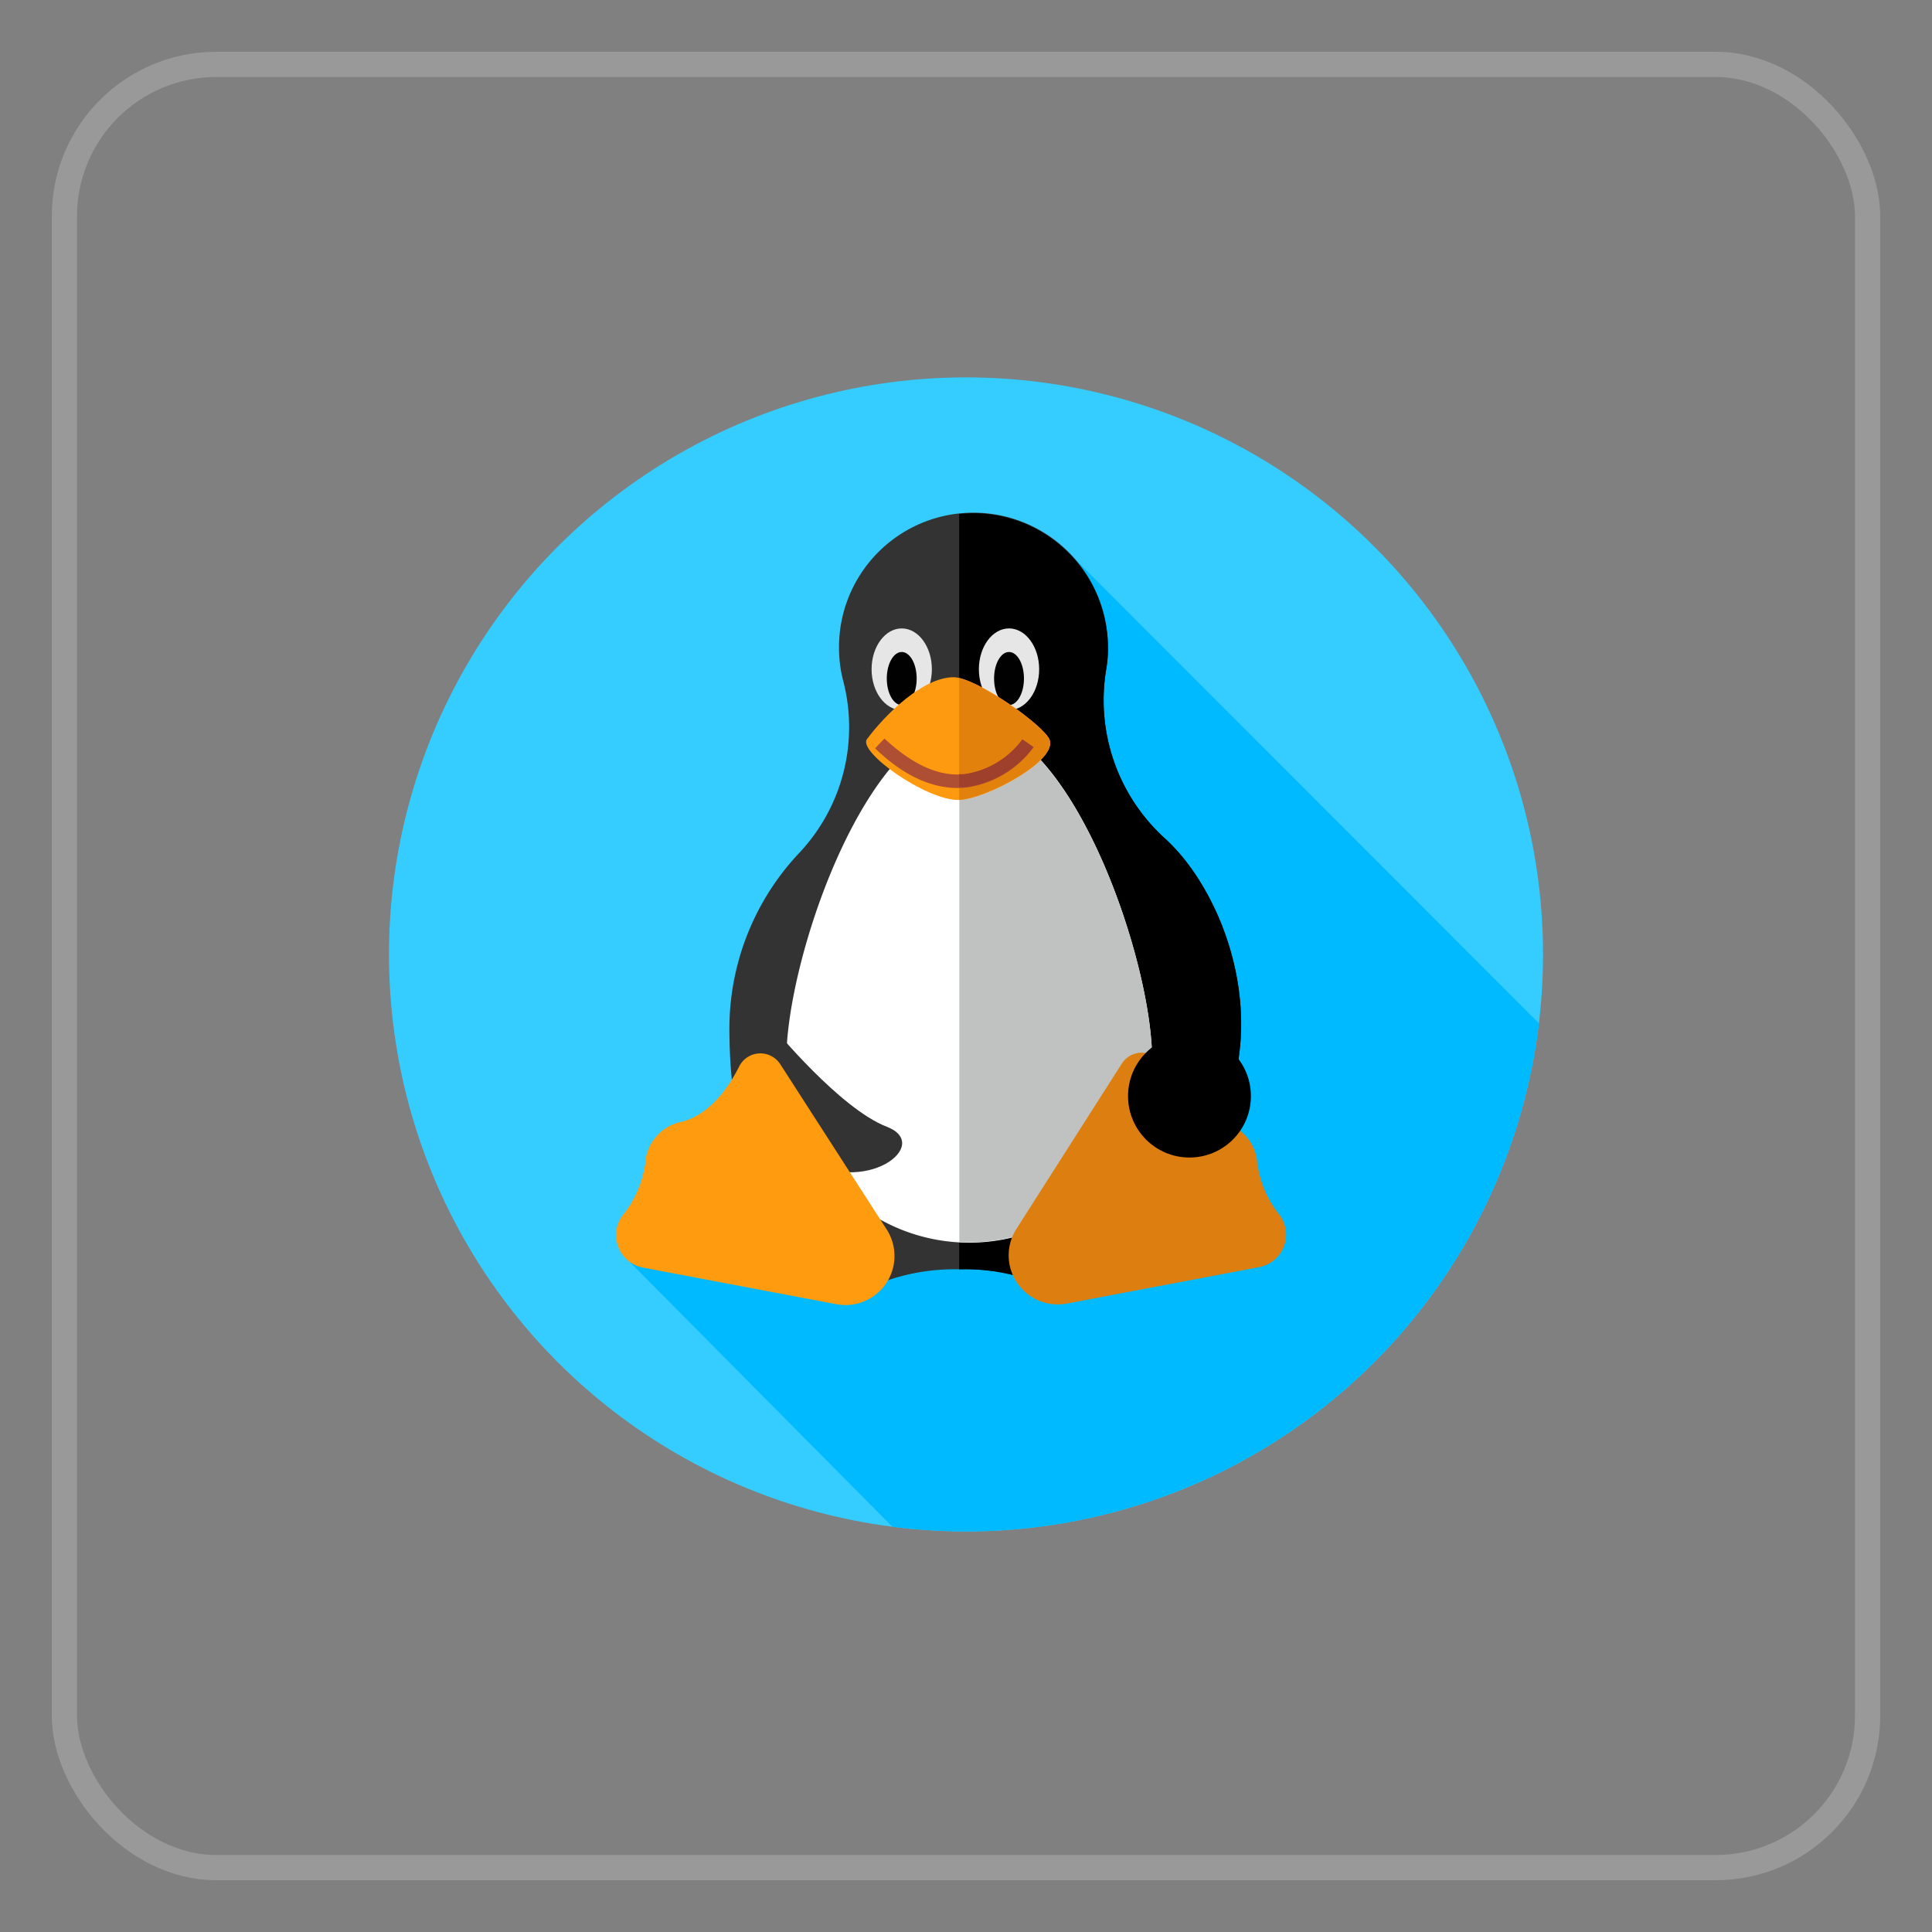
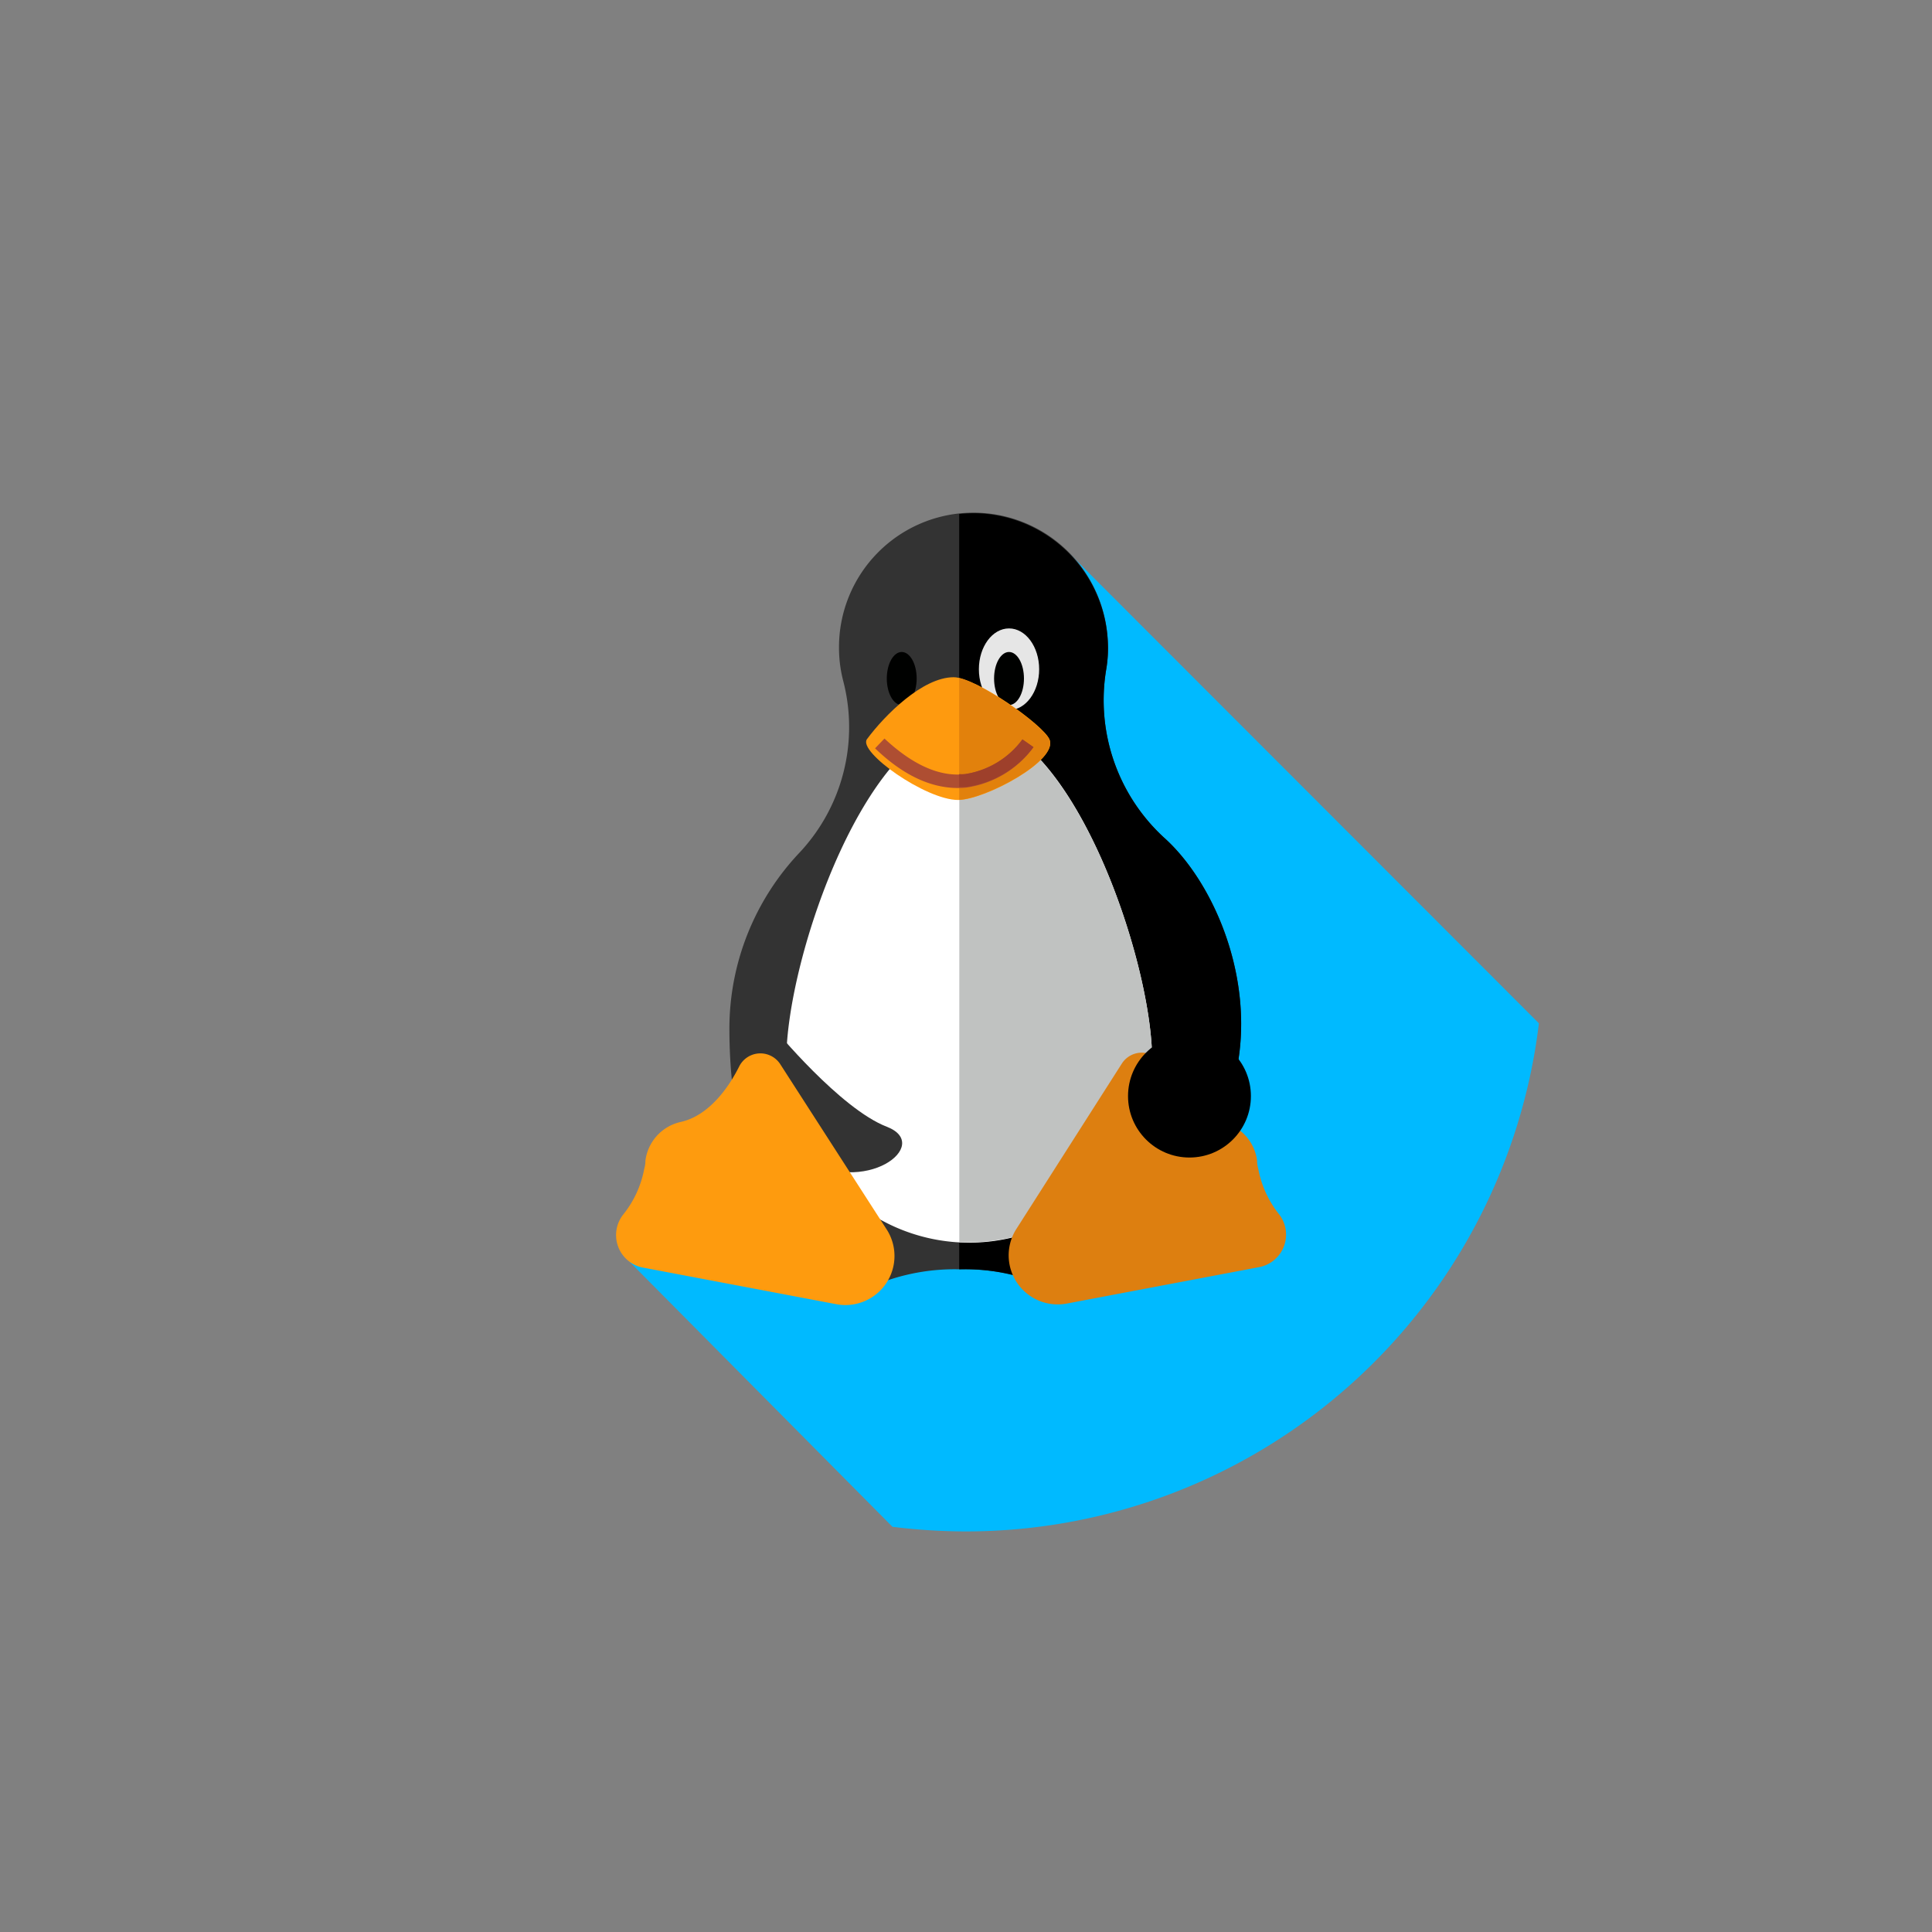
<svg xmlns="http://www.w3.org/2000/svg" id="Layer_1" data-name="Layer 1" viewBox="0 0 150 150">
  <rect x="0" y="0" width="150" height="150" fill="#808080" stroke="none" />
  <defs>
    <style>.cls-3{fill:#333}.cls-6{fill:#e6e6e6}.cls-7{fill:#000100}</style>
  </defs>
-   <circle cx="75" cy="74.1" r="44.8" fill="#35ccff" />
  <path d="M83.06 43L48.39 97.47l20.9 21.07a46.81 46.81 0 005.71.36 44.81 44.81 0 0044.48-39.45z" fill="#00baff" />
  <path class="cls-3" d="M90.34 65a14.49 14.49 0 01-4.44-13.11 9.77 9.77 0 00.11-2.1 10.44 10.44 0 00-20.87.5 10.24 10.24 0 00.32 2.55 14.25 14.25 0 01-3.34 13.31 19.89 19.89 0 00-5.49 13.66c0 12.17 4.73 18 11.51 19.88a16.1 16.1 0 016.33-1.14 16.57 16.57 0 016.11 1c8.36-1.67 12.33-5.75 15.09-15.15 2.21-7.47-1.21-15.74-5.33-19.4z" />
  <path d="M90.34 65a14.49 14.49 0 01-4.44-13.11 9.77 9.77 0 00.11-2.1 10.49 10.49 0 00-10.12-9.94 11.16 11.16 0 00-1.42.06v58.64a15.14 15.14 0 016.82 1.38C89.2 98.69 93 93.58 95.67 84.44c2.21-7.51-1.21-15.78-5.33-19.44z" />
  <path d="M61.05 82.28c0-7.94 6.36-26.31 14.2-26.31s14.2 18.46 14.2 26.31a14.2 14.2 0 01-28.4 0z" fill="#fff" />
  <path d="M75.25 56a4.9 4.9 0 00-.77.06v40.39h.77a14.19 14.19 0 0014.2-14.19c0-7.83-6.36-26.26-14.2-26.26z" fill="#c0c2c1" />
-   <ellipse class="cls-6" cx="70.01" cy="51.96" rx="2.34" ry="3.17" />
  <ellipse class="cls-7" cx="70.01" cy="52.68" rx="1.16" ry="2.06" />
  <ellipse class="cls-6" cx="78.34" cy="51.96" rx="2.34" ry="3.17" />
  <ellipse class="cls-7" cx="78.34" cy="52.68" rx="1.16" ry="2.06" />
  <path d="M81.47 57.39c.77 1.63-5 4.72-7.08 4.72-2.52 0-7.8-3.74-7.08-4.72 1.36-1.84 4.31-4.81 6.73-4.81 1.74 0 6.96 3.7 7.43 4.81z" fill="#fe9a0f" />
  <path d="M81.47 57.39c-.48-1-5-4.28-7-4.75v9.46c2.1-.1 7.76-3.1 7-4.71z" fill="#e2810c" />
  <path d="M90.32 82.8c1 2 2.57 3.88 4.55 4.31a3.54 3.54 0 012.73 3q0 .32.09.63a8 8 0 001.62 3.54 2.57 2.57 0 01-1.55 4.1l-14.89 2.82a3.81 3.81 0 01-4-5.72l8.22-12.89a1.84 1.84 0 013.23.21z" fill="#dd7f10" />
  <path d="M74.37 61.18c-2.12 0-4.27-1-6.43-3.08l.73-.76c2.14 2 4.25 3 6.26 2.76a6.8 6.8 0 004.45-2.68l.86.6A7.84 7.84 0 0175 61.15q-.3.03-.63.03z" fill="#ae4e32" />
  <path d="M74.93 60.1a3.44 3.44 0 01-.46 0v1a5.12 5.12 0 00.56 0 7.84 7.84 0 005.21-3.1l-.86-.6a6.8 6.8 0 01-4.45 2.7z" fill="#9e402b" />
  <circle cx="92.35" cy="85.1" r="4.77" />
  <path class="cls-3" d="M60.12 79.87s5.1 6.21 8.73 7.61-1.73 5.52-6.63 2.39-2.1-10-2.1-10z" />
  <path d="M57.39 82.8c-1 2-2.57 3.88-4.55 4.31a3.54 3.54 0 00-2.73 3q0 .32-.09.63a8 8 0 01-1.62 3.54 2.57 2.57 0 001.6 4.15l14.89 2.82a3.81 3.81 0 004-5.72l-8.3-12.89a1.84 1.84 0 00-3.2.16z" fill="#fe9b0e" />
-   <rect x="5" y="5" width="140" height="140" rx="11.79" ry="11.79" fill="none" stroke="#999" stroke-miterlimit="10" stroke-width="1.96" />
</svg>